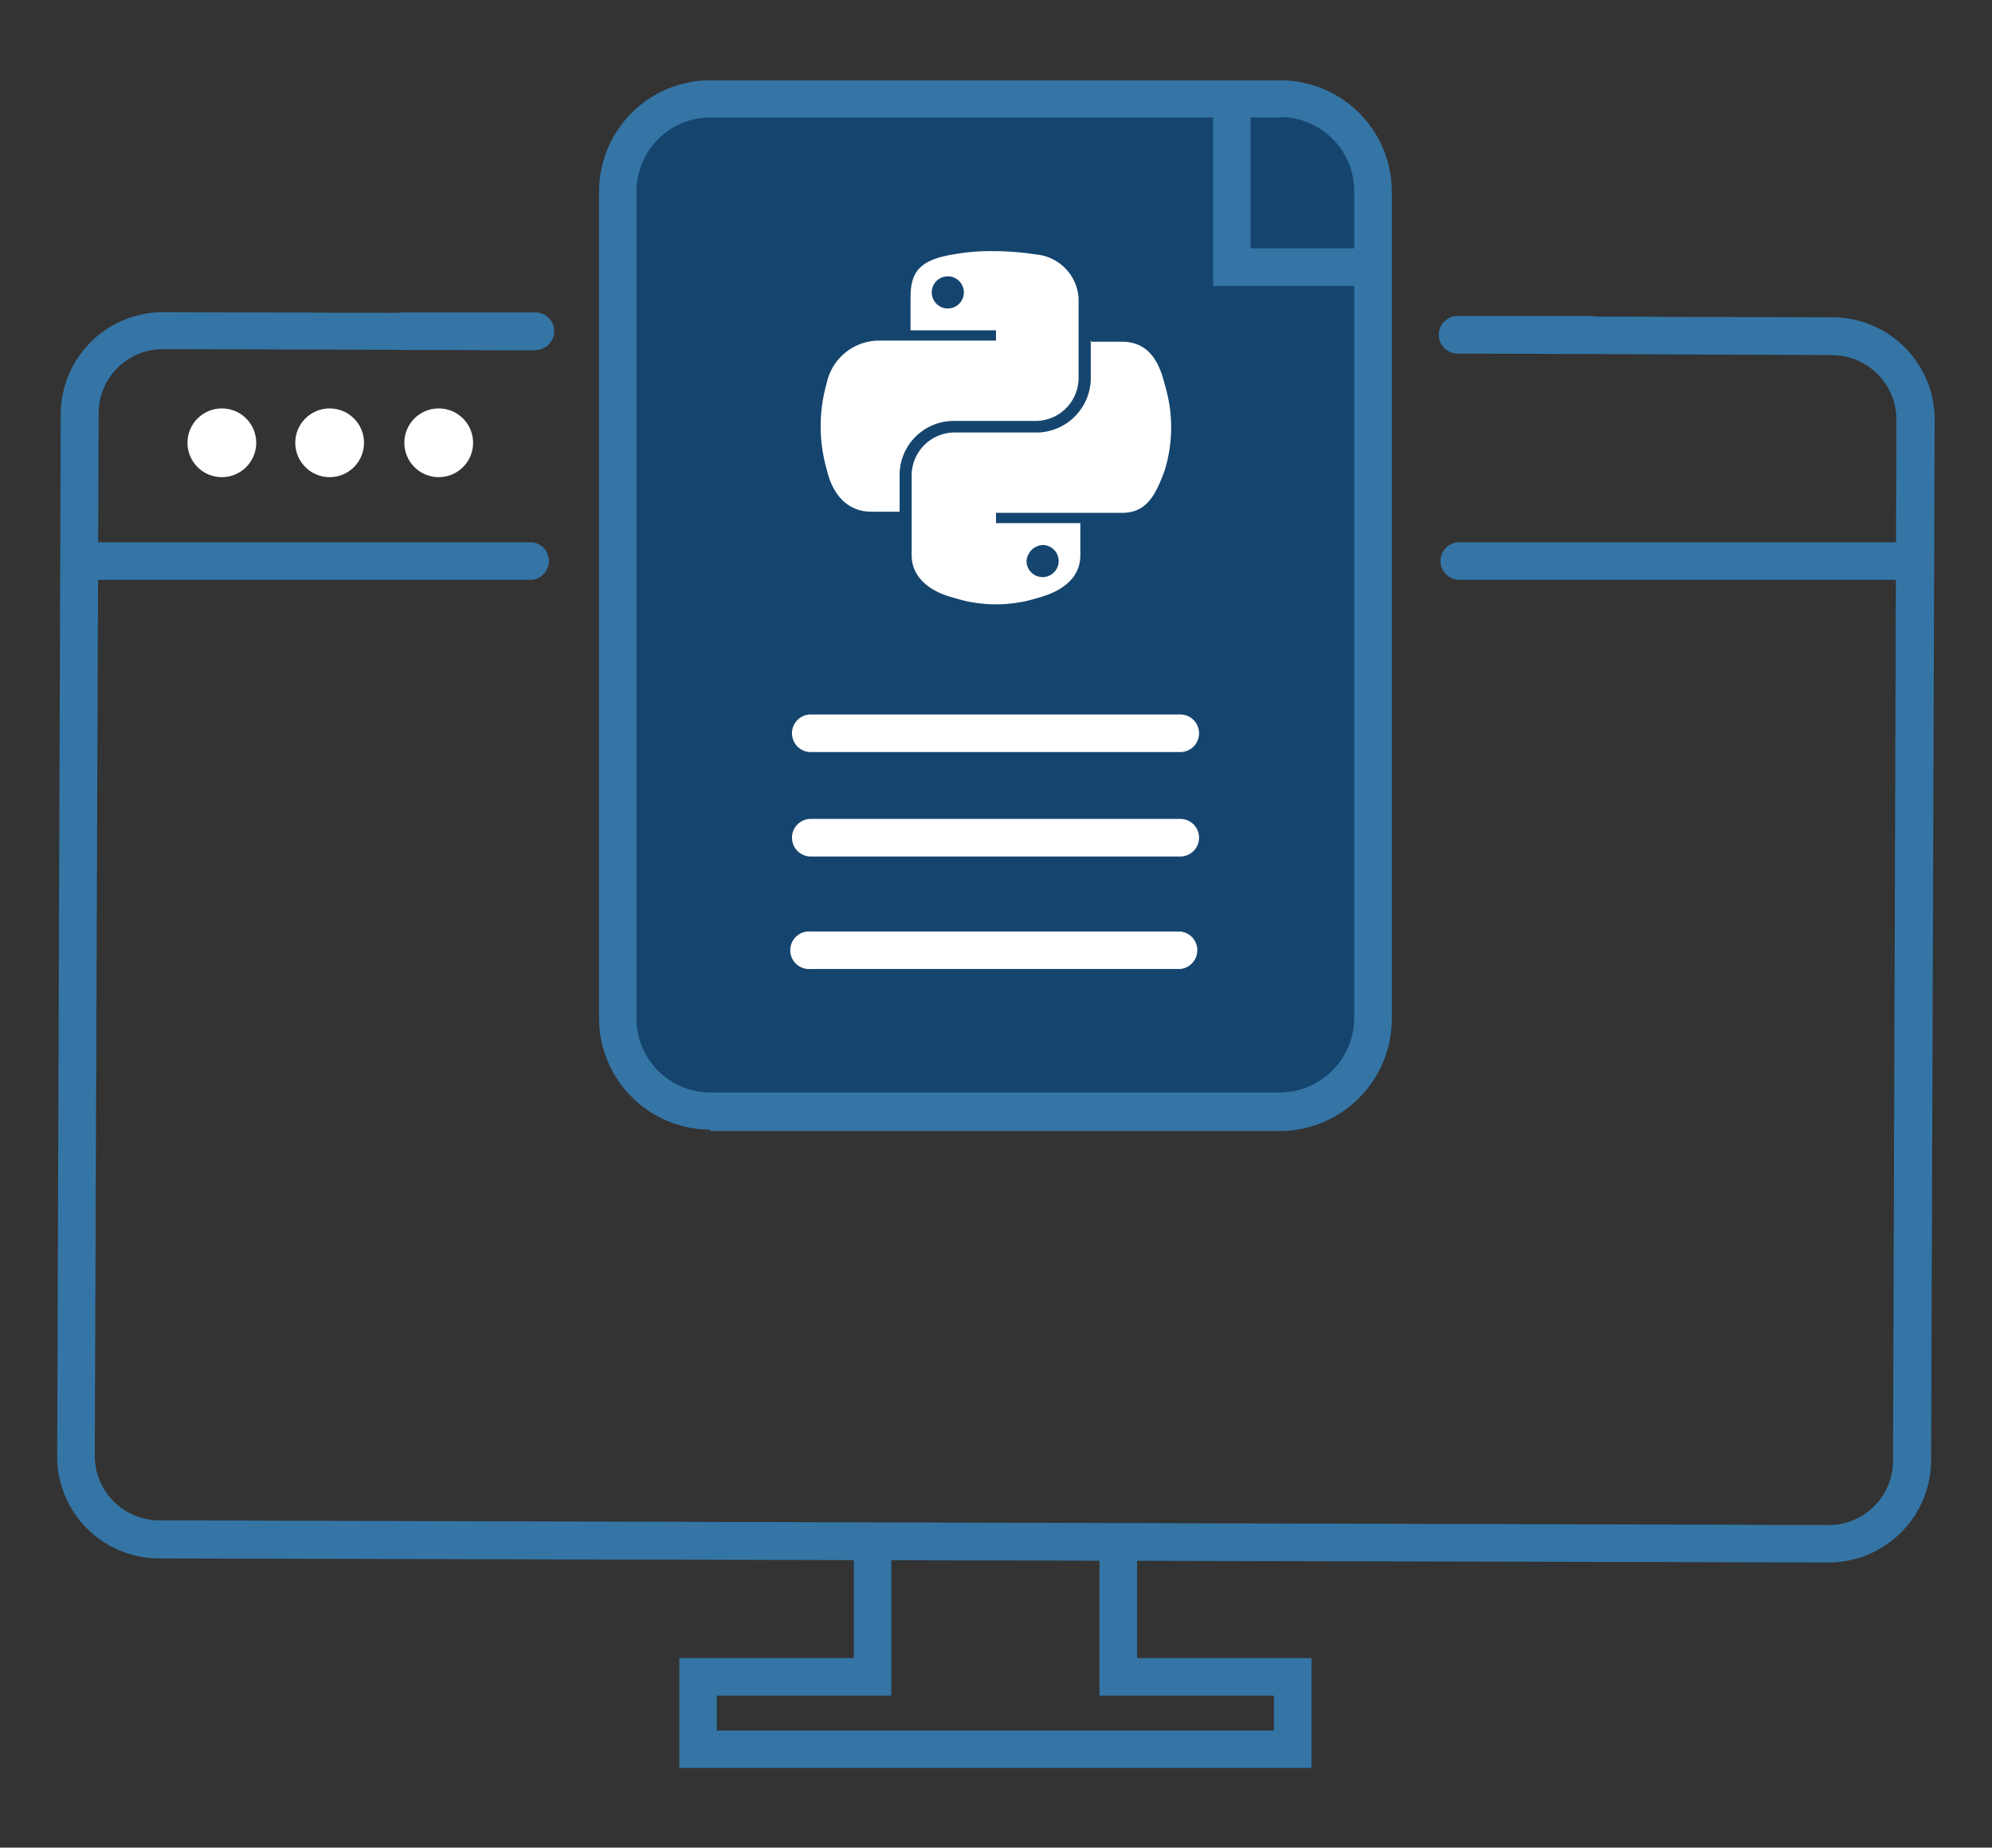
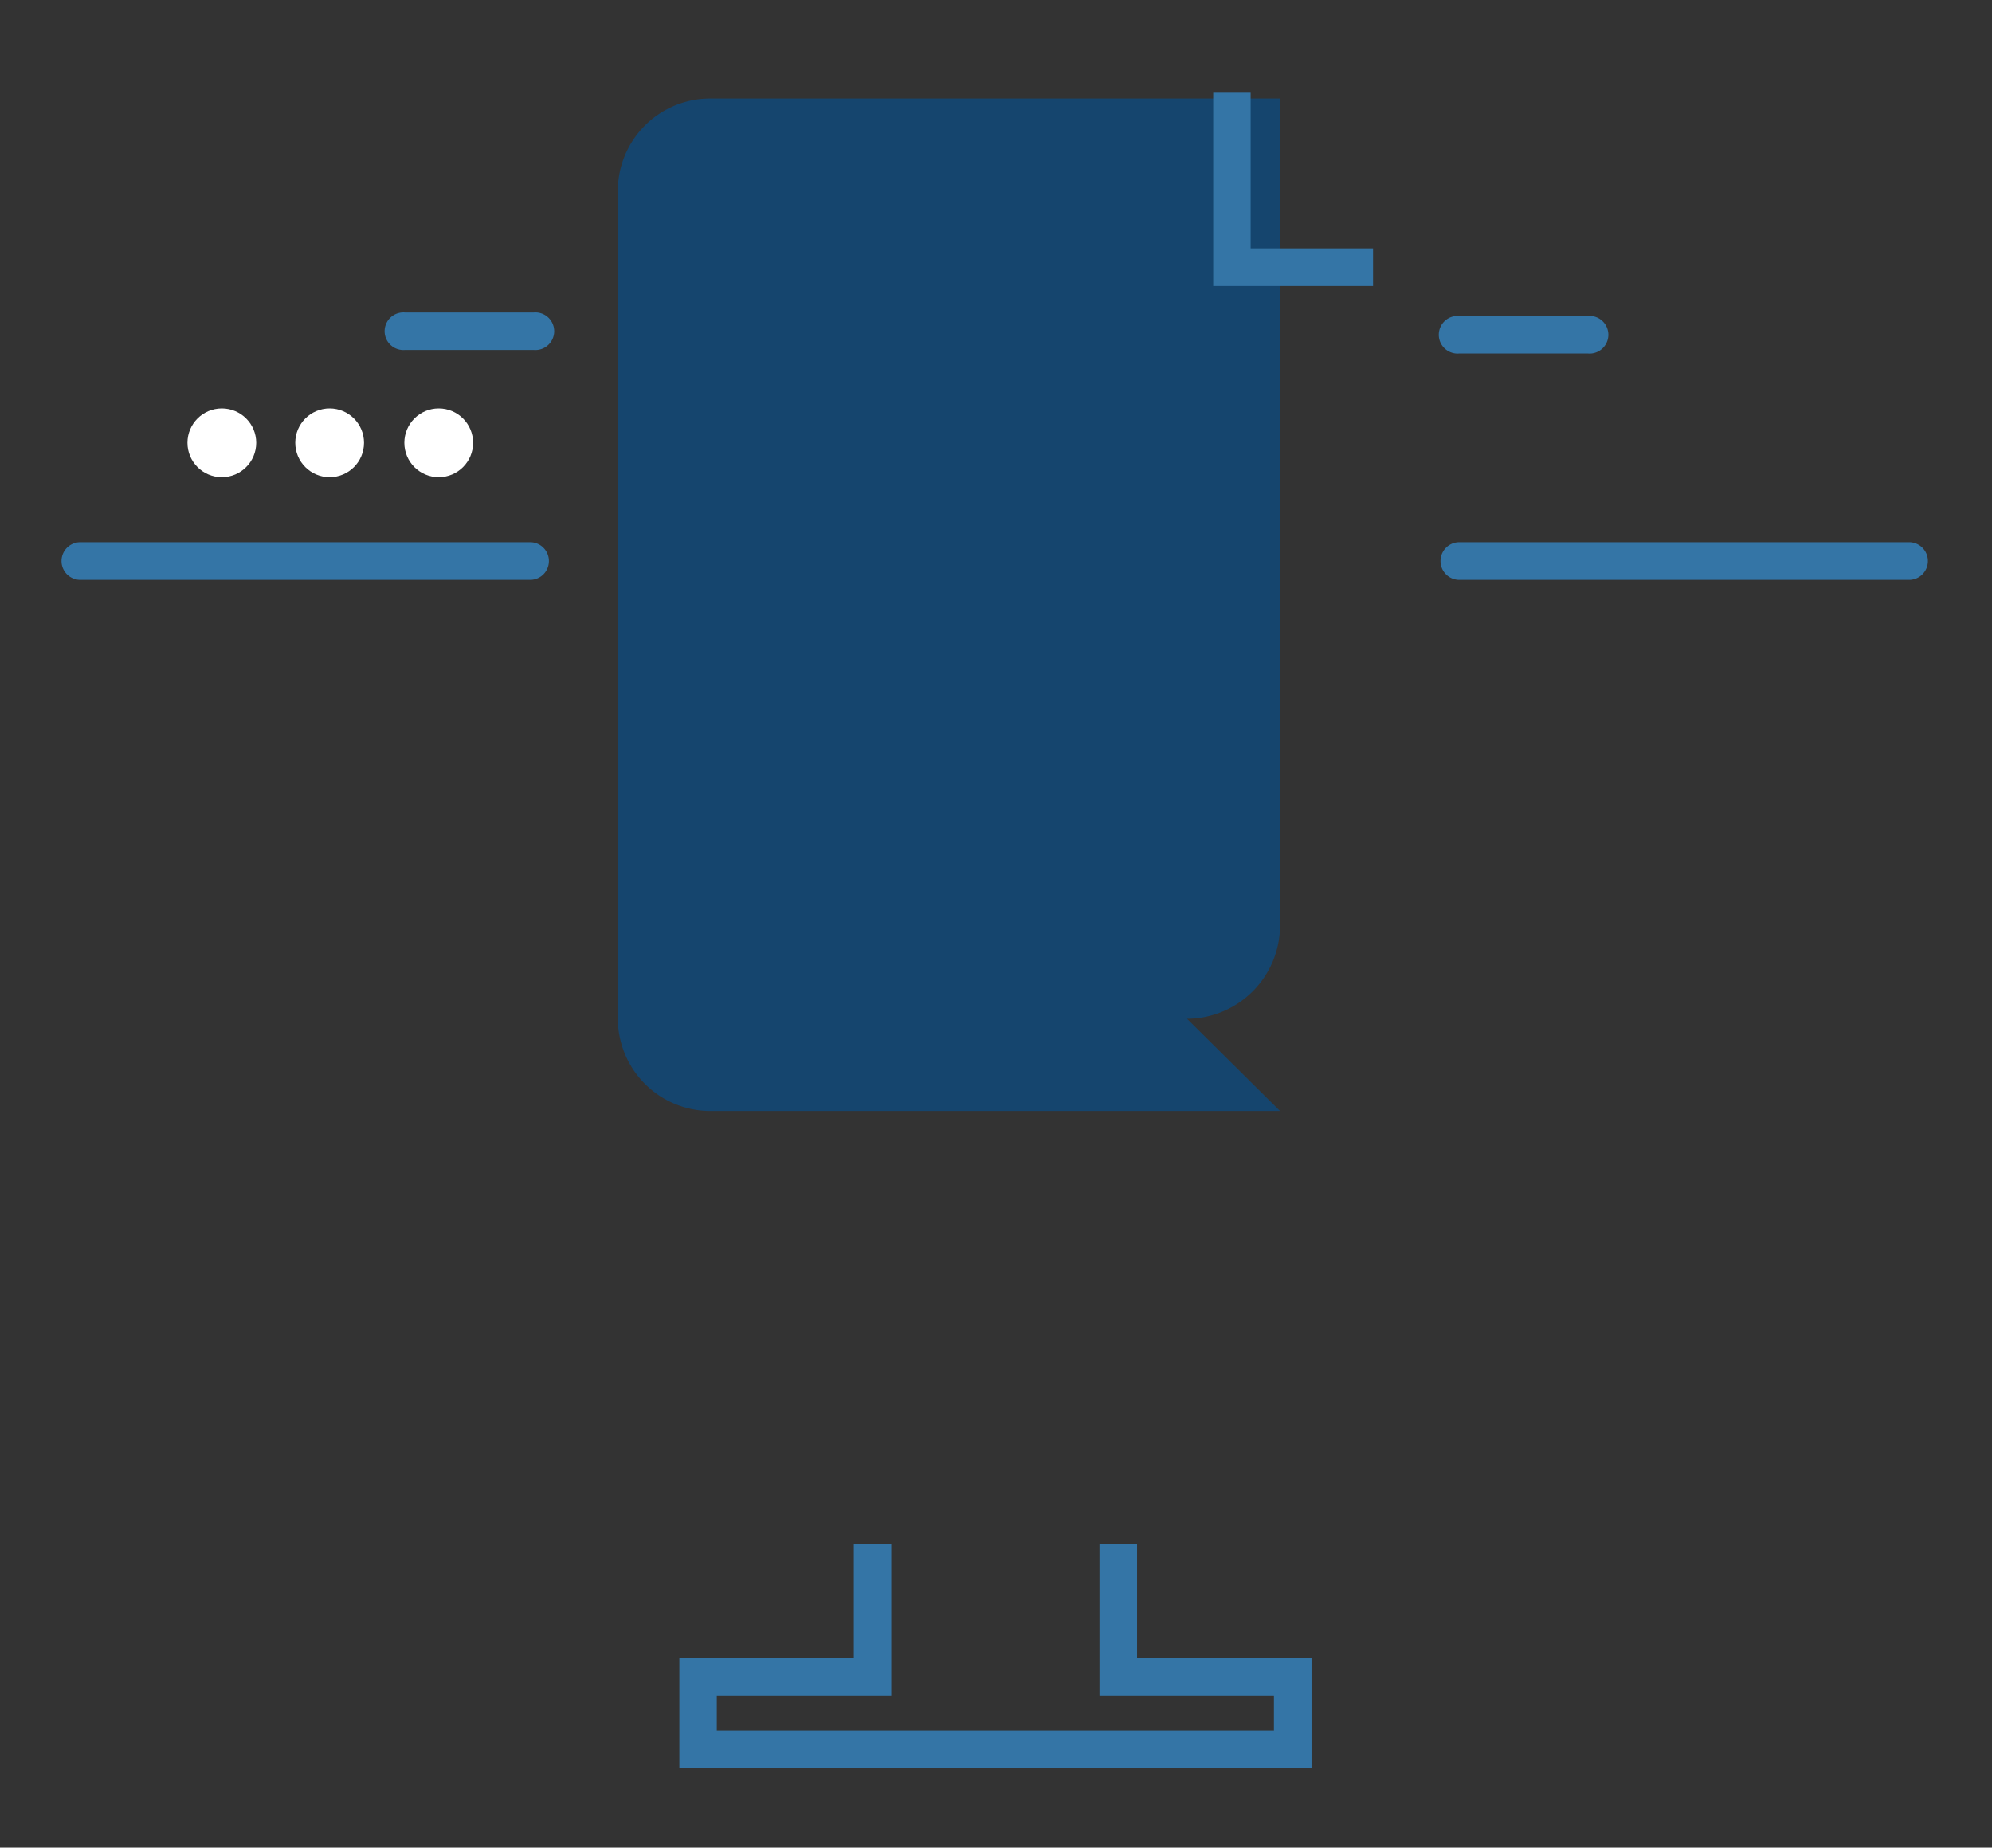
<svg xmlns="http://www.w3.org/2000/svg" viewBox="0 0 124 115">
  <rect x="0" y="0" width="124" height="115" fill="#333333" stroke="none" />
  <style>.W{fill:#fff}.X{fill:#3475a6}.C, .B, .D{fill:none}</style>
  <defs>
    <clipPath>
-       <path class="C" d="M-380.73 972.66L1195.21 871.9l56.05 728.36-1575.94 100.76-56.05-728.36z" />
-     </clipPath>
+       </clipPath>
    <linearGradient id="B" x1="-39.622" y1="1942.546" x2="809.684" y2="764.838" gradientUnits="userSpaceOnUse">
      <stop offset="0" stop-color="#3475a6" />
      <stop offset="1" stop-color="#3475a6" stop-opacity="0" />
    </linearGradient>
  </defs>
  <path d="M-518,1319.35c142.92-66.82,345.67-132.17,559.45-83.1,124.47,28.57,143.64,70.86,244.39,74.88,243,9.76,291.36-230.23,567.08-293.28,211.58-48.38,264.69,74.15,627.6,74.67,162.39.19,431.16.66,481.37-97.22C2074.14,777,1263.25-254.15,360.23-21.24-189.76,120.51-595.54,685.35-518,1319.35Z" opacity=".8" fill="url(#B)" clip-path="url(&quot;#B-4&quot;)" />
-   <path class="X" d="M113.86 97.25L9.94 97a6.35 6.35 0 0 1-6.38-6.38l.22-64.81a6.37 6.37 0 0 1 6.36-6.38l23.15.07v2.3l-23.15-.07a4 4 0 0 0-4 4L5.9 90.59a4 4 0 0 0 1.17 2.85 4 4 0 0 0 2.85 1.19l103.92.29a4 4 0 0 0 4-4l.21-64.77a4 4 0 0 0-1.17-2.86 4.05 4.05 0 0 0-2.85-1.19L90.61 22v-2.32l23.44.07a6.37 6.37 0 0 1 6.38 6.39l-.22 64.73a6.38 6.38 0 0 1-6.35 6.38z" />
  <circle class="W" cx="13.81" cy="27.56" r="2.14" />
  <circle class="W" cx="20.52" cy="27.56" r="2.14" />
  <circle class="W" cx="27.31" cy="27.56" r="2.14" />
  <path class="X" d="M33 36.09H5a1.17 1.17 0 1 1 0-2.34h28a1.17 1.17 0 0 1 0 2.34zM98.84 22h-8a1.17 1.17 0 1 1 0-2.33h8a1.17 1.17 0 1 1 0 2.33zm-65.62-.22h-8a1.17 1.17 0 1 1 0-2.33h8a1.17 1.17 0 1 1 0 2.33zm85.62 14.31h-28a1.17 1.17 0 0 1 0-2.34h28a1.17 1.17 0 1 1 0 2.34zm-37.2 73.95H42.29v-6.84h10.86v-7.12h2.33v9.46H44.62v2.17H79.3v-2.17H68.44v-9.46h2.34v7.12h10.86v6.84z" />
-   <path d="M79.68 69.15H44.24a5.76 5.76 0 0 1-5.78-5.74v-51.5a5.75 5.75 0 0 1 5.74-5.78h35.48a5.75 5.75 0 0 1 5.79 5.74v51.49a5.82 5.82 0 0 1-5.79 5.79z" fill="#15456e" />
-   <path class="X" d="M44.21 70.31a6.94 6.94 0 0 1-6.92-6.9v-51.5A6.93 6.93 0 0 1 44.19 5h35.52a6.94 6.94 0 0 1 6.93 6.9v51.5a7 7 0 0 1-7 7H44.21zm35.5-63H44.24a4.61 4.61 0 0 0-4.62 4.62v51.43a4.61 4.61 0 0 0 4.6 4.64h35.46a4.66 4.66 0 0 0 4.62-4.63V11.91a4.61 4.61 0 0 0-4.59-4.62z" />
-   <path class="W" d="M61.82 15.63a13.05 13.05 0 0 0-2.5.21c-2.22.36-2.64 1.22-2.64 2.72v2H62v.64h-7.25a3.34 3.34 0 0 0-3.29 2.65 9.76 9.76 0 0 0 0 5.36c.36 1.57 1.29 2.64 2.79 2.64H56v-2.36a3.37 3.37 0 0 1 3.28-3.29h5.22a2.68 2.68 0 0 0 2.64-2.64v-5a2.91 2.91 0 0 0-2.64-2.72 17.7 17.7 0 0 0-2.72-.21M59 17.2a1 1 0 1 1-1 1 1 1 0 0 1 1-1m8.9 4v2.36a3.4 3.4 0 0 1-3.29 3.36h-5.22a2.68 2.68 0 0 0-2.64 2.64v5c0 1.43 1.21 2.29 2.64 2.65a8.61 8.61 0 0 0 5.22 0c1.36-.36 2.64-1.14 2.64-2.65v-2H62v-.64h7.85c1.5 0 2.08-1.07 2.65-2.64a9.11 9.11 0 0 0 0-5.36c-.36-1.5-1.07-2.65-2.65-2.65h-2zm-3 12.72a1 1 0 1 1-1 1 1.08 1.08 0 0 1 1-1m8.57 12.89h-23a1.17 1.17 0 1 1 0-2.34h23a1.17 1.17 0 0 1 0 2.34zm0 6.5h-23a1.17 1.17 0 1 1 0-2.34h23a1.17 1.17 0 0 1 0 2.34zm0 7h-23a1.17 1.17 0 1 1 0-2.33h23a1.17 1.17 0 0 1 0 2.33z" />
+   <path d="M79.68 69.15H44.24a5.76 5.76 0 0 1-5.78-5.74v-51.5a5.75 5.75 0 0 1 5.74-5.78h35.48v51.49a5.82 5.82 0 0 1-5.79 5.79z" fill="#15456e" />
  <path class="X" d="M85.47 17.8h-9.95V5.77h2.33v9.69h7.62v2.34z" />
</svg>